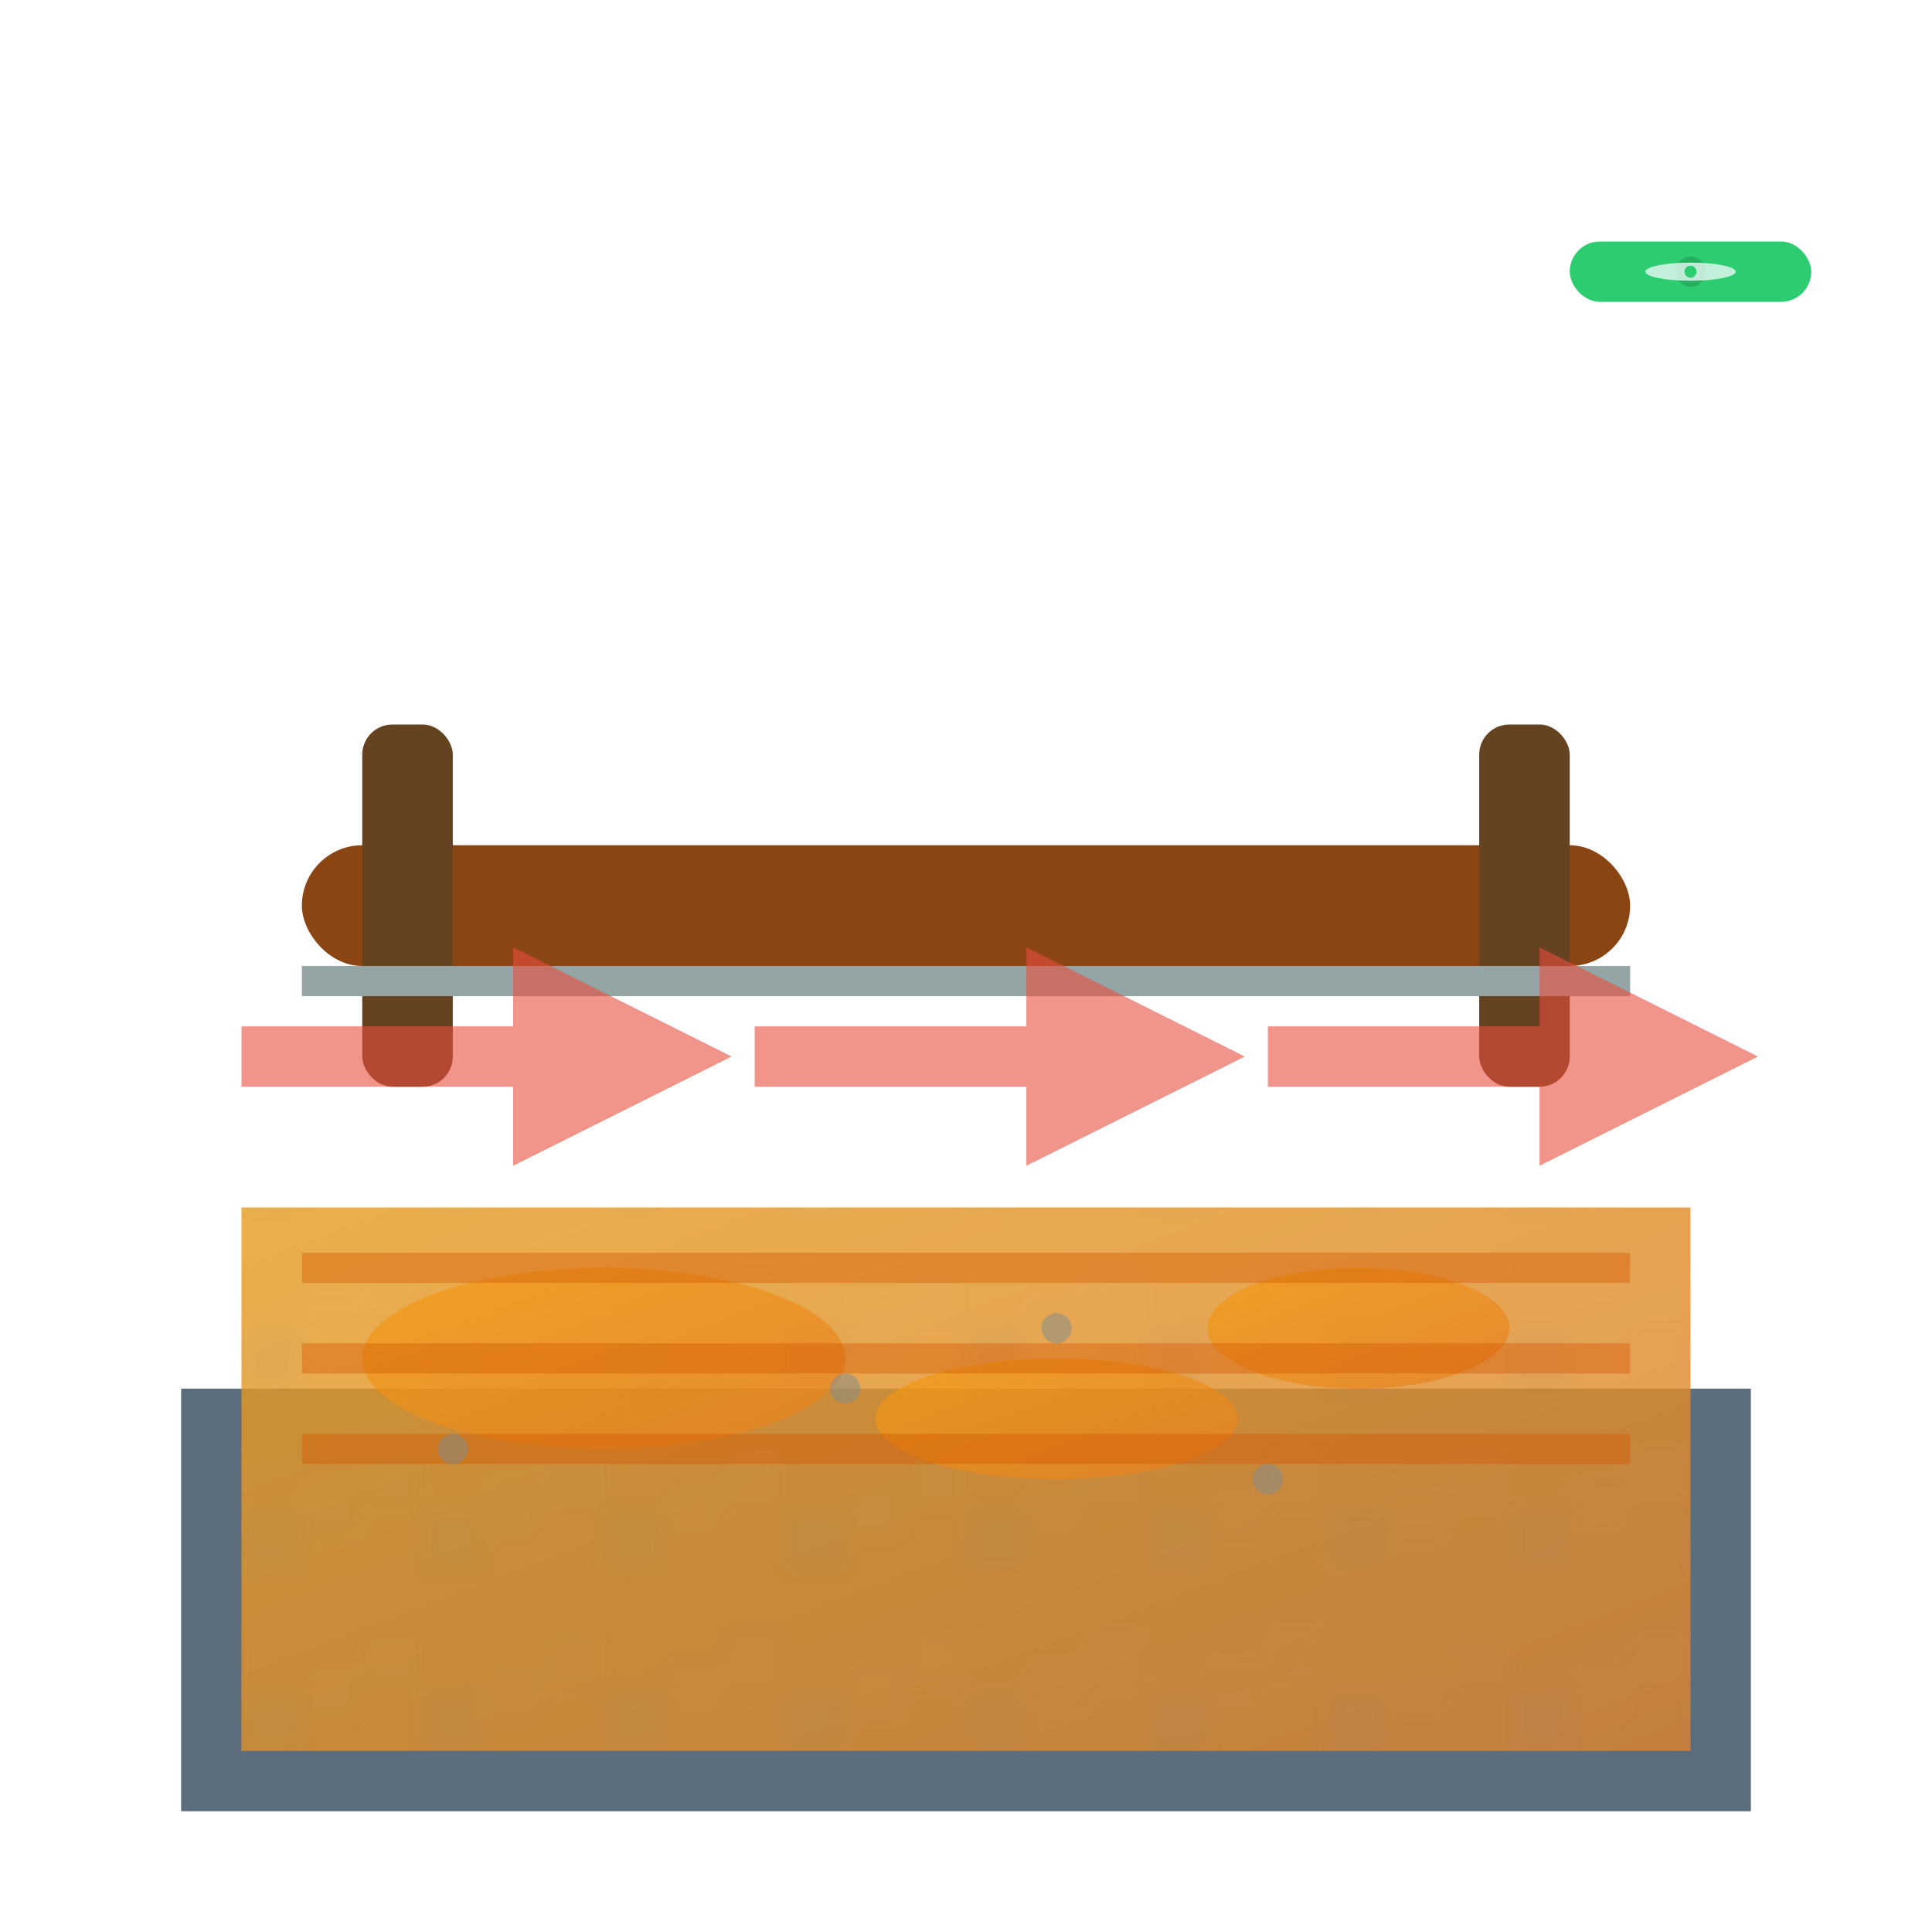
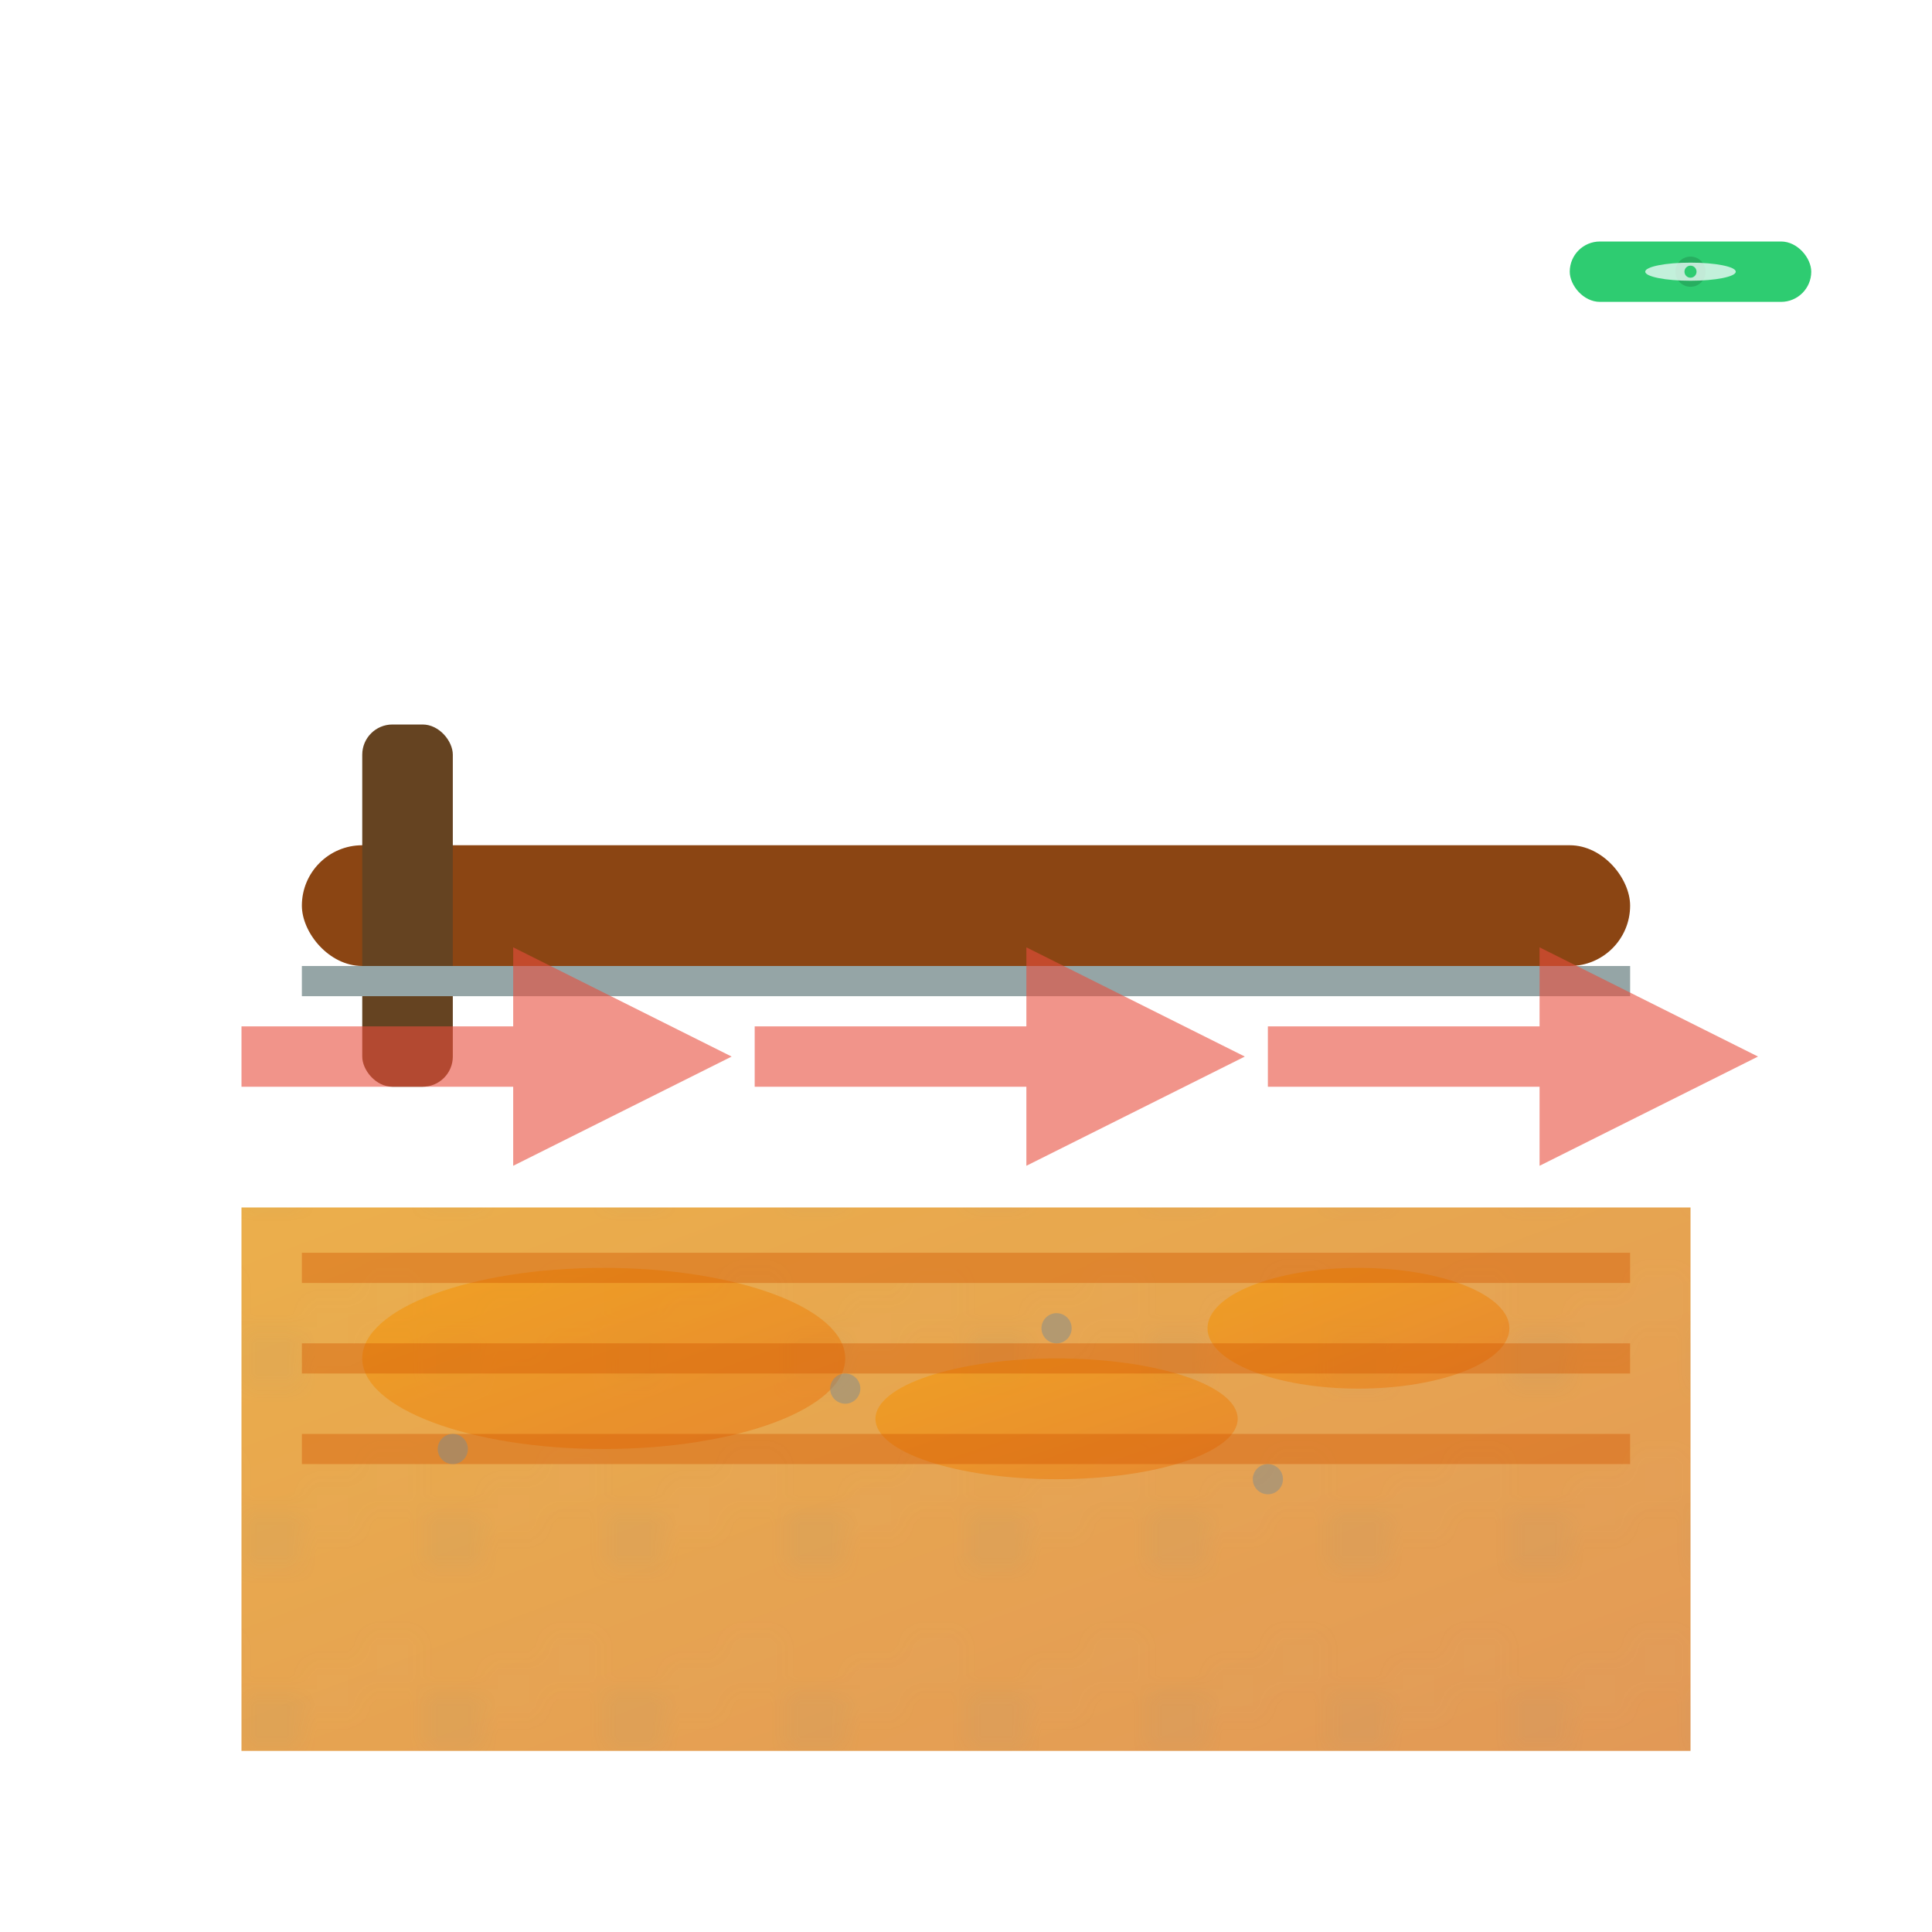
<svg xmlns="http://www.w3.org/2000/svg" width="64" height="64" viewBox="0 0 64 64" fill="none">
  <defs>
    <linearGradient id="screedGradient" x1="0%" y1="0%" x2="100%" y2="100%">
      <stop offset="0%" style="stop-color:#f39c12;stop-opacity:1" />
      <stop offset="100%" style="stop-color:#e67e22;stop-opacity:1" />
    </linearGradient>
    <pattern id="concreteTexture" patternUnits="userSpaceOnUse" width="6" height="6">
      <rect width="6" height="6" fill="#95a5a6" opacity="0.1" />
      <circle cx="3" cy="3" r="0.5" fill="#7f8c8d" opacity="0.4" />
      <circle cx="1" cy="1" r="0.3" fill="#bdc3c7" opacity="0.3" />
      <circle cx="5" cy="2" r="0.3" fill="#bdc3c7" opacity="0.3" />
    </pattern>
  </defs>
-   <rect x="6" y="46" width="52" height="14" fill="#34495e" opacity="0.8" />
  <rect x="8" y="40" width="48" height="18" fill="url(#screedGradient)" opacity="0.8" />
  <rect x="8" y="40" width="48" height="18" fill="url(#concreteTexture)" />
  <g transform="translate(10, 20)">
    <rect x="0" y="8" width="44" height="4" fill="#8b4513" rx="2" />
    <rect x="2" y="4" width="3" height="12" fill="#654321" rx="1" />
-     <rect x="39" y="4" width="3" height="12" fill="#654321" rx="1" />
    <rect x="0" y="12" width="44" height="1" fill="#95a5a6" />
  </g>
  <g opacity="0.7">
    <ellipse cx="20" cy="45" rx="8" ry="3" fill="url(#screedGradient)" />
    <ellipse cx="35" cy="47" rx="6" ry="2" fill="url(#screedGradient)" />
    <ellipse cx="45" cy="44" rx="5" ry="2" fill="url(#screedGradient)" />
  </g>
  <g transform="translate(52, 8)">
    <rect x="0" y="0" width="8" height="2" fill="#2ecc71" rx="1" />
    <circle cx="4" cy="1" r="0.5" fill="#27ae60" />
    <ellipse cx="4" cy="1" rx="1.5" ry="0.3" fill="#e8f8f5" opacity="0.8" />
    <circle cx="4" cy="1" r="0.2" fill="#2ecc71" />
  </g>
  <g stroke="#d35400" stroke-width="1" opacity="0.4">
    <line x1="10" y1="42" x2="54" y2="42" />
    <line x1="10" y1="45" x2="54" y2="45" />
    <line x1="10" y1="48" x2="54" y2="48" />
  </g>
  <g stroke="#e74c3c" stroke-width="2" opacity="0.6" fill="none">
    <path d="M8 35 L20 35" />
    <polygon points="18,33 22,35 18,37" fill="#e74c3c" />
    <path d="M25 35 L37 35" />
    <polygon points="35,33 39,35 35,37" fill="#e74c3c" />
    <path d="M42 35 L54 35" />
    <polygon points="52,33 56,35 52,37" fill="#e74c3c" />
  </g>
  <g opacity="0.5">
    <circle cx="15" cy="48" r="0.5" fill="#7f8c8d" />
    <circle cx="28" cy="46" r="0.5" fill="#7f8c8d" />
    <circle cx="42" cy="49" r="0.5" fill="#7f8c8d" />
    <circle cx="35" cy="44" r="0.5" fill="#7f8c8d" />
  </g>
</svg>